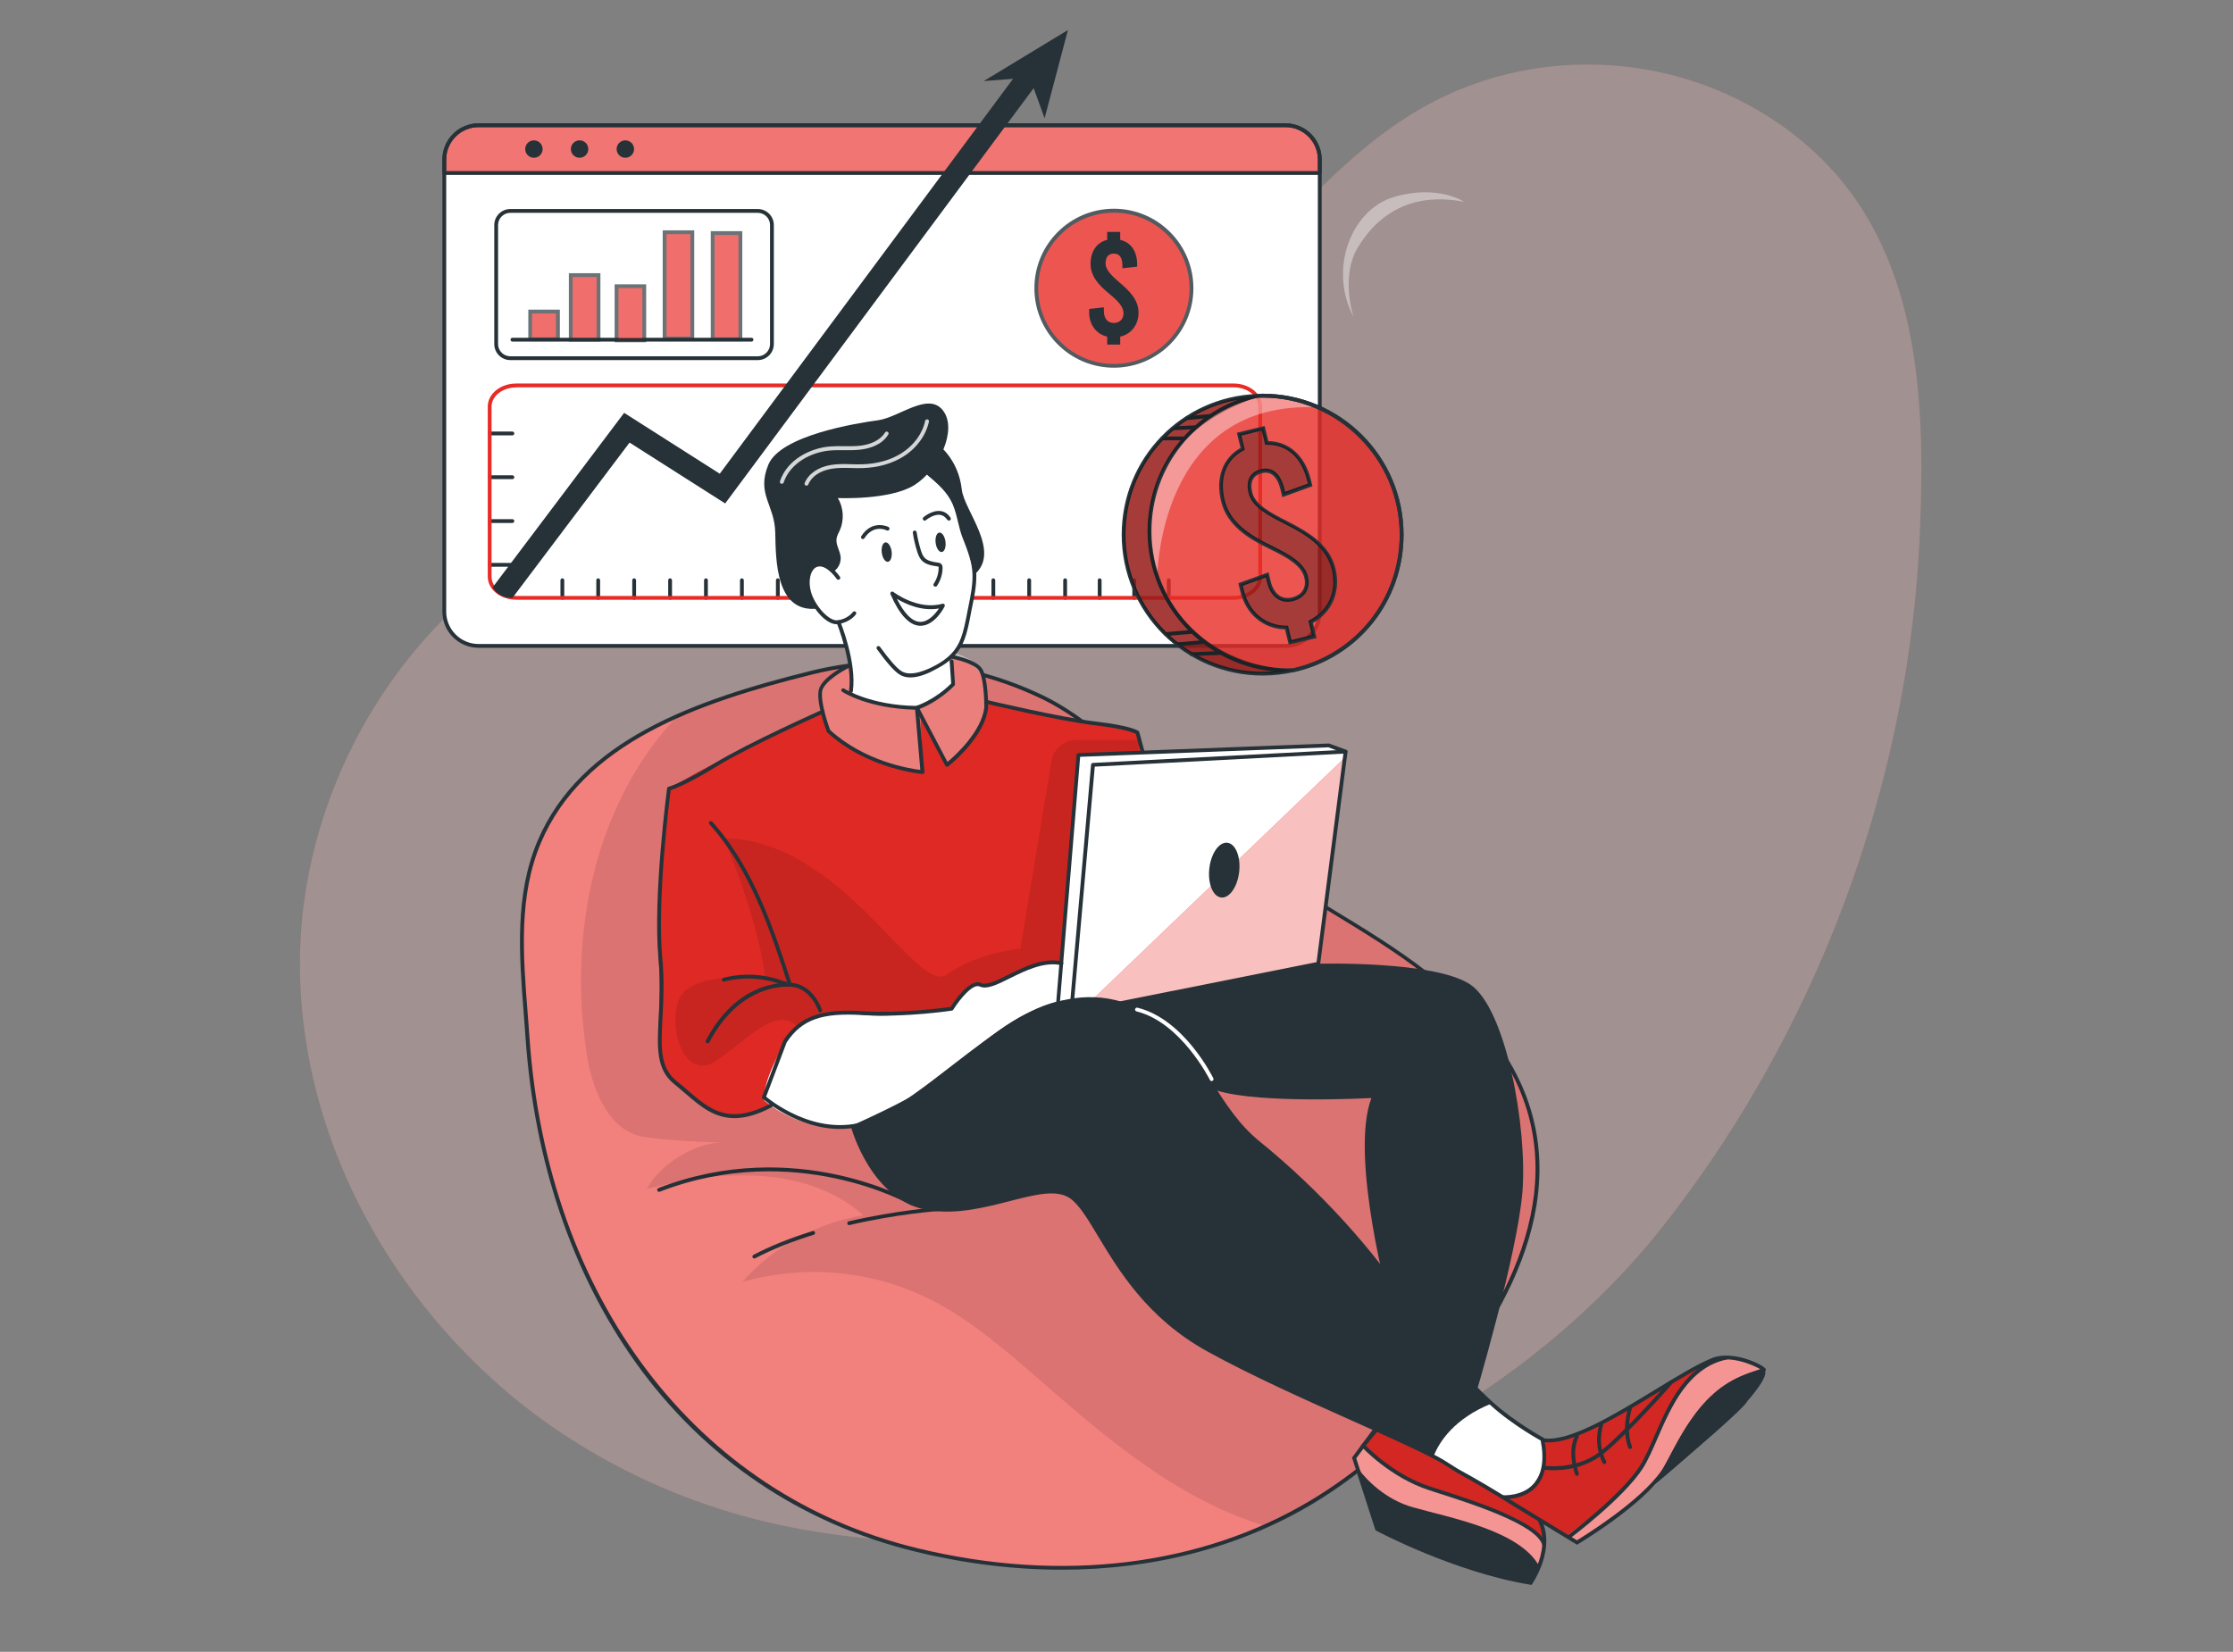
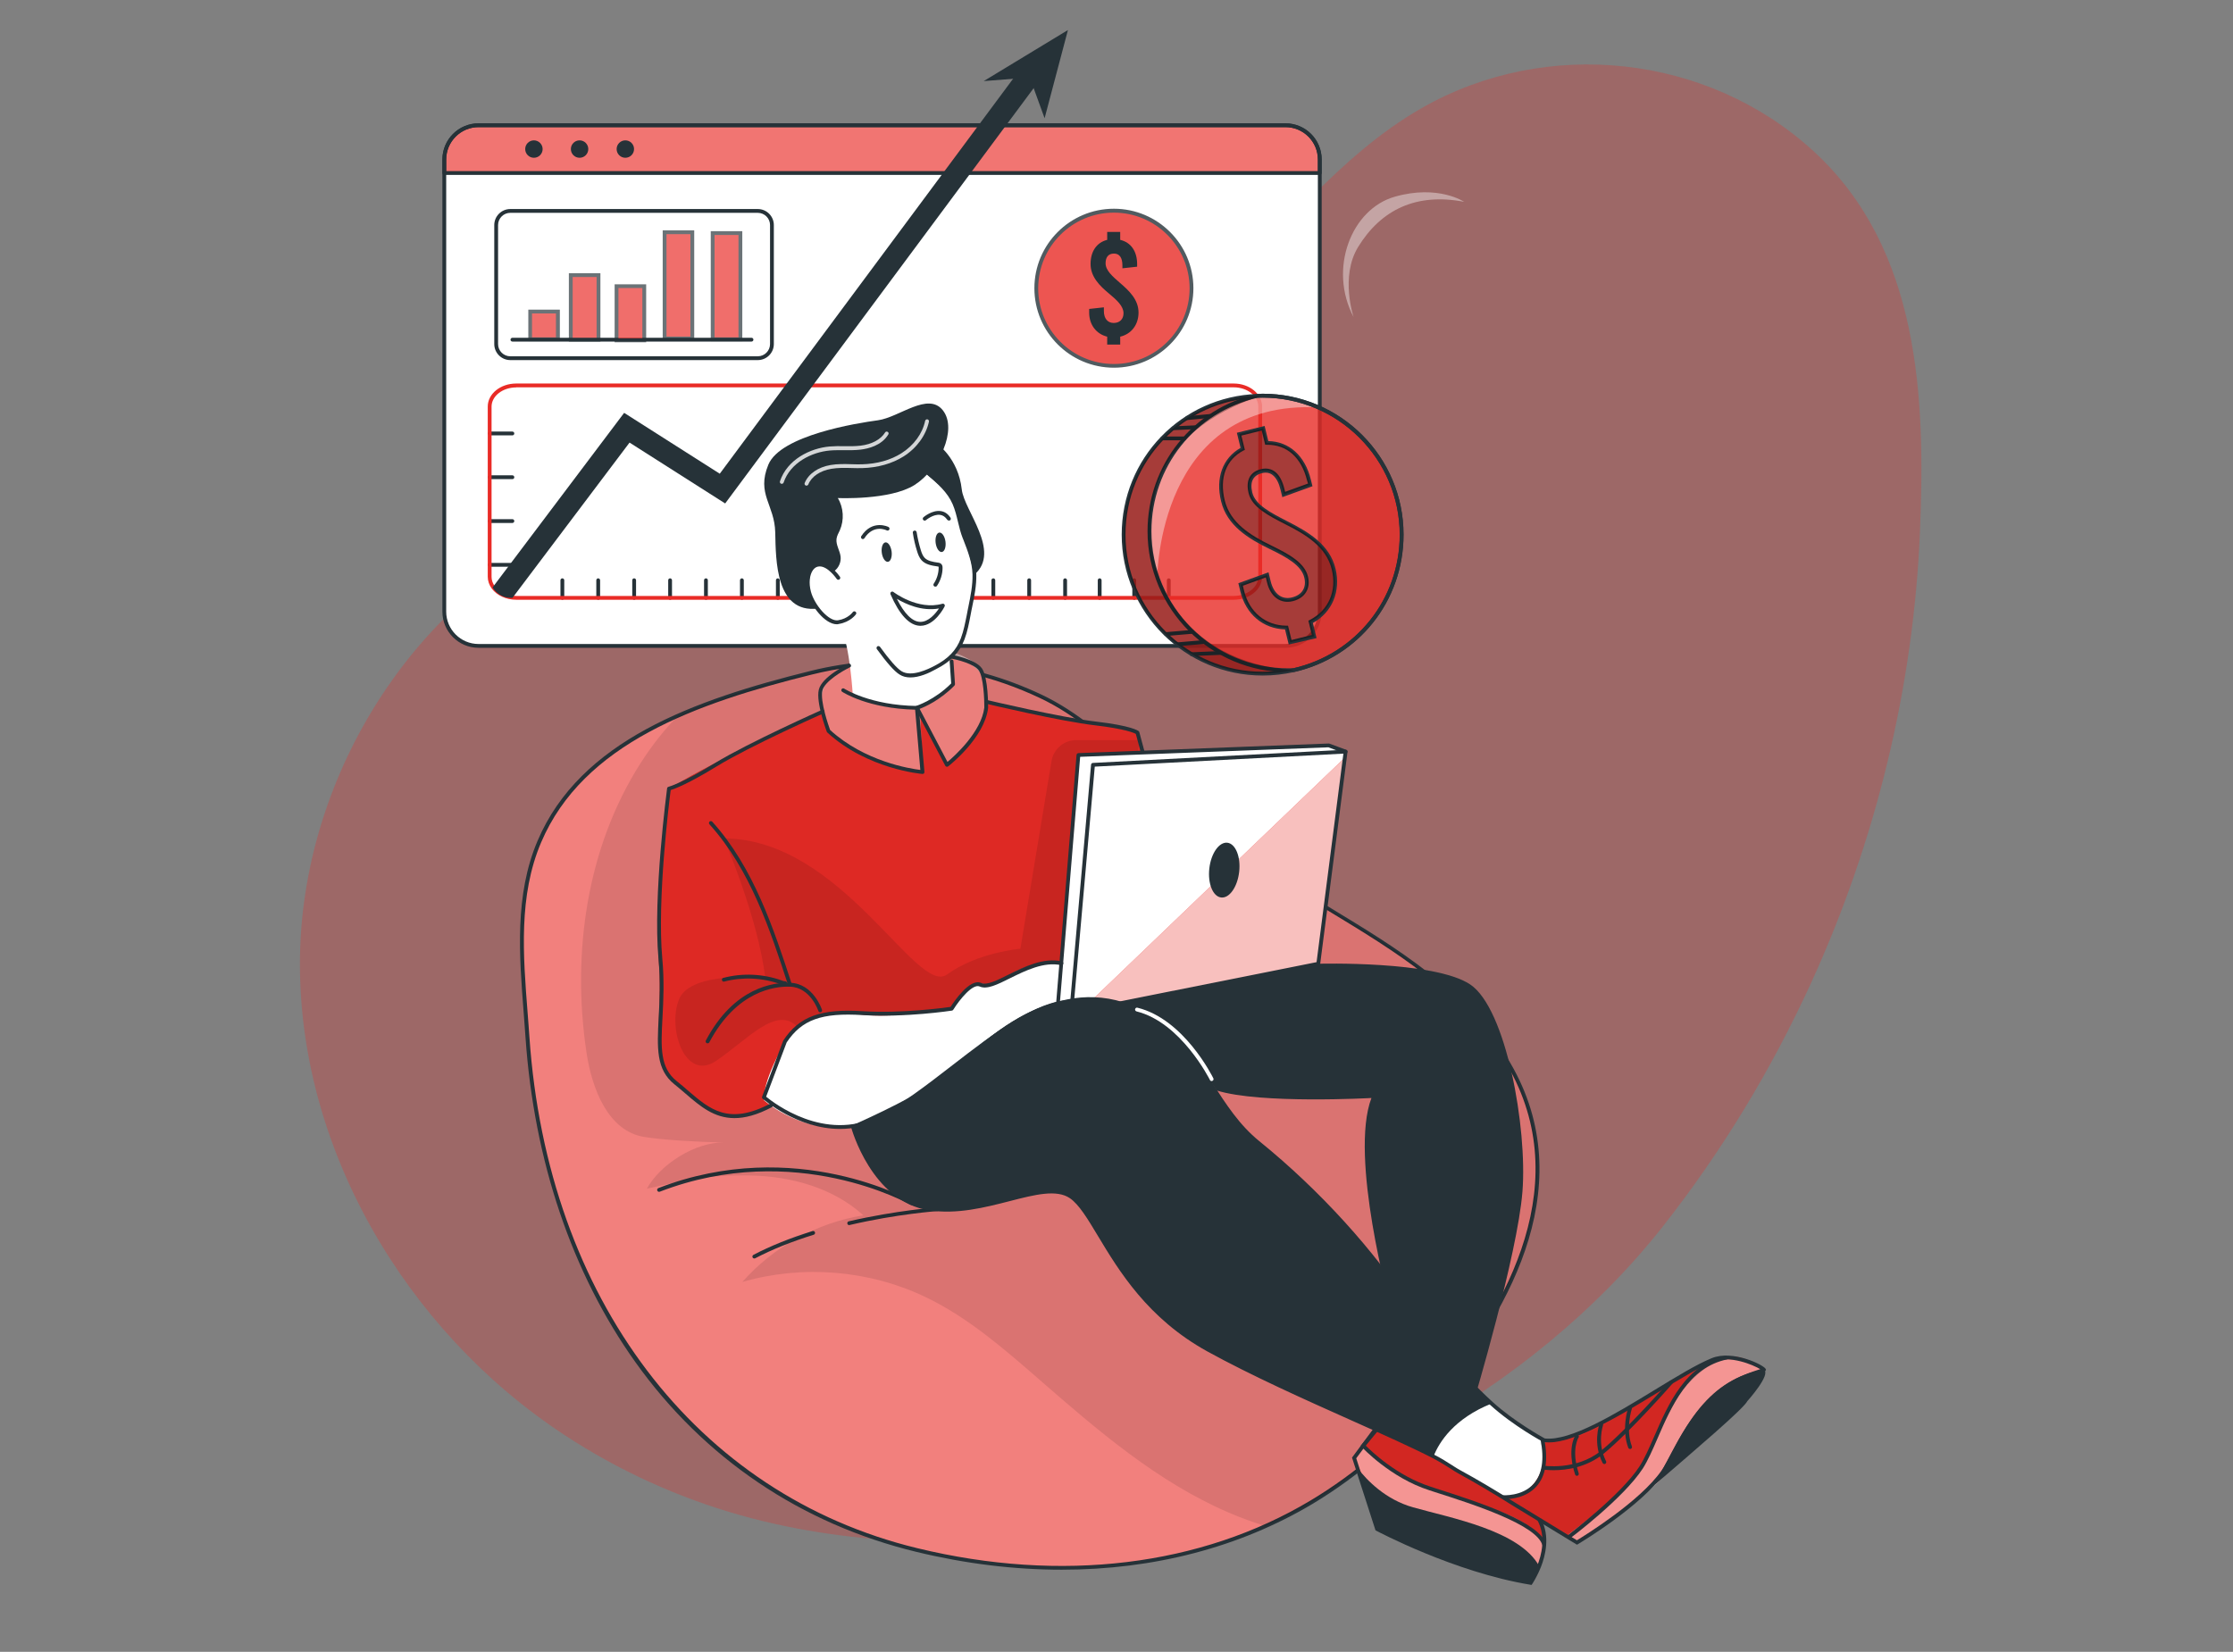
<svg xmlns="http://www.w3.org/2000/svg" version="1.1" x="0px" y="0px" width="223px" height="165px" viewBox="0 0 223 165" style="enable-background:new 0 0 223 165;" xml:space="preserve">
  <rect x="0" y="0" width="223" height="165" fill="#808080" stroke="none" />
  <g id="Background_Simple">
    <g style="opacity:0.28;">
      <g>
        <path style="fill:#E92B26;" d="M141.97,10.8c-8.34,4.77-14.22,12.8-21.35,19.24c-8.81,7.95-19.72,13.55-31.31,16.06     c-9.54,2.07-19.54,2.1-28.75,5.33c-17.95,6.3-30.27,25.01-30.6,44.03c-0.33,19.02,10.51,37.45,26.42,47.89     c5.4,3.55,11.35,6.26,17.57,8.01c11.7,3.29,24.1,3.15,36.19,1.89c20.88-2.17,42.77-14.03,55.93-30.75     c5.87-7.46,10.82-15.63,14.77-24.26c6.48-14.17,10.26-29.59,10.9-45.16c0.55-13.38-0.01-28.21-10.61-37.96     C170.53,5.39,154.41,3.68,141.97,10.8z" />
      </g>
      <g style="opacity:0.7;">
-         <path style="fill:#FFFFFF;" d="M141.97,10.8c-8.34,4.77-14.22,12.8-21.35,19.24c-8.81,7.95-19.72,13.55-31.31,16.06     c-9.54,2.07-19.54,2.1-28.75,5.33c-17.95,6.3-30.27,25.01-30.6,44.03c-0.33,19.02,10.51,37.45,26.42,47.89     c5.4,3.55,11.35,6.26,17.57,8.01c11.7,3.29,24.1,3.15,36.19,1.89c20.88-2.17,42.77-14.03,55.93-30.75     c5.87-7.46,10.82-15.63,14.77-24.26c6.48-14.17,10.26-29.59,10.9-45.16c0.55-13.38-0.01-28.21-10.61-37.96     C170.53,5.39,154.41,3.68,141.97,10.8z" />
-       </g>
+         </g>
    </g>
  </g>
  <g id="Shadow">
</g>
  <g id="Window">
    <g>
      <path style="fill:#FFFFFF;" d="M131.8,15.93V61.1c0,1.89-1.53,3.42-3.42,3.42H47.79c-1.89,0-3.42-1.53-3.42-3.42V15.93    c0-1.89,1.53-3.42,3.42-3.42h80.59C130.27,12.5,131.8,14.04,131.8,15.93z" />
    </g>
    <g style="opacity:0.65;">
      <path style="fill:#E92B26;" d="M131.8,15.93v1.35H44.37v-1.35c0-1.89,1.53-3.42,3.42-3.42h80.59    C130.27,12.5,131.8,14.04,131.8,15.93z" />
    </g>
    <g>
      <path style="fill:#263238;" d="M128.38,64.71H47.79c-1.99,0-3.61-1.62-3.61-3.61V15.93c0-1.99,1.62-3.61,3.61-3.61h80.59    c1.99,0,3.61,1.62,3.61,3.61V61.1C131.99,63.09,130.37,64.71,128.38,64.71z M47.79,12.7c-1.78,0-3.23,1.45-3.23,3.23V61.1    c0,1.78,1.45,3.23,3.23,3.23h80.59c1.78,0,3.23-1.45,3.23-3.23V15.93c0-1.78-1.45-3.23-3.23-3.23H47.79z" />
    </g>
    <g>
      <path style="fill:#263238;" d="M131.8,17.47H44.37c-0.11,0-0.19-0.09-0.19-0.19v-1.35c0-1.99,1.62-3.61,3.61-3.61h80.59    c1.99,0,3.61,1.62,3.61,3.61v1.35C131.99,17.39,131.91,17.47,131.8,17.47z M44.56,17.09h87.05v-1.16c0-1.78-1.45-3.23-3.23-3.23    H47.79c-1.78,0-3.23,1.45-3.23,3.23V17.09z" />
    </g>
    <g>
      <path style="fill:#263238;" d="M54.19,14.89c0,0.48-0.39,0.87-0.87,0.87c-0.48,0-0.87-0.39-0.87-0.87c0-0.48,0.39-0.87,0.87-0.87    C53.79,14.02,54.19,14.41,54.19,14.89z" />
    </g>
    <g>
      <path style="fill:#263238;" d="M58.75,14.89c0,0.48-0.39,0.87-0.87,0.87c-0.48,0-0.87-0.39-0.87-0.87c0-0.48,0.39-0.87,0.87-0.87    C58.36,14.02,58.75,14.41,58.75,14.89z" />
    </g>
    <g>
      <circle style="fill:#263238;" cx="62.45" cy="14.89" r="0.87" />
    </g>
    <g>
      <path style="fill:#263238;" d="M75.68,35.97H50.96c-0.88,0-1.6-0.72-1.6-1.6V22.48c0-0.88,0.72-1.6,1.6-1.6h24.72    c0.88,0,1.6,0.72,1.6,1.6v11.89C77.28,35.25,76.56,35.97,75.68,35.97z M50.96,21.26c-0.67,0-1.22,0.55-1.22,1.22v11.89    c0,0.67,0.55,1.22,1.22,1.22h24.72c0.67,0,1.22-0.55,1.22-1.22V22.48c0-0.67-0.55-1.22-1.22-1.22H50.96z" />
    </g>
    <g>
      <path style="fill:#263238;" d="M75.05,34.12H51.17c-0.11,0-0.19-0.09-0.19-0.19s0.09-0.19,0.19-0.19h23.88    c0.11,0,0.19,0.09,0.19,0.19S75.16,34.12,75.05,34.12z" />
    </g>
    <g style="opacity:0.68;">
      <rect x="52.94" y="31.12" style="fill:#E92B26;" width="2.77" height="2.77" />
      <path style="fill:#263238;" d="M55.91,34.08h-3.15v-3.15h3.15V34.08z M53.13,33.7h2.39v-2.39h-2.39V33.7z" />
    </g>
    <g style="opacity:0.68;">
      <rect x="57" y="27.48" style="fill:#E92B26;" width="2.77" height="6.45" />
      <path style="fill:#263238;" d="M59.96,34.12h-3.15v-6.83h3.15V34.12z M57.19,33.74h2.39v-6.07h-2.39V33.74z" />
    </g>
    <g style="opacity:0.68;">
      <rect x="61.57" y="28.59" style="fill:#E92B26;" width="2.77" height="5.41" />
      <path style="fill:#263238;" d="M64.53,34.19h-3.15V28.4h3.15V34.19z M61.76,33.8h2.39v-5.03h-2.39V33.8z" />
    </g>
    <g style="opacity:0.68;">
      <rect x="66.37" y="23.2" style="fill:#E92B26;" width="2.77" height="10.61" />
      <path style="fill:#263238;" d="M69.33,34h-3.15V23.01h3.15V34z M66.56,33.62h2.39V23.39h-2.39V33.62z" />
    </g>
    <g style="opacity:0.68;">
      <rect x="71.17" y="23.28" style="fill:#E92B26;" width="2.77" height="10.61" />
      <path style="fill:#263238;" d="M74.13,34.08h-3.15V23.09h3.15V34.08z M71.36,33.7h2.39V23.47h-2.39V33.7z" />
    </g>
    <g style="opacity:0.8;">
      <circle style="fill:#E92B26;" cx="111.24" cy="28.79" r="7.75" />
      <path style="fill:#263238;" d="M111.24,36.73c-4.38,0-7.94-3.56-7.94-7.94c0-4.38,3.56-7.94,7.94-7.94c4.38,0,7.94,3.56,7.94,7.94    C119.18,33.17,115.61,36.73,111.24,36.73z M111.24,21.24c-4.17,0-7.56,3.39-7.56,7.56c0,4.17,3.39,7.56,7.56,7.56    c4.17,0,7.56-3.39,7.56-7.56C118.79,24.63,115.4,21.24,111.24,21.24z" />
    </g>
    <g>
      <g>
        <path style="fill:#263238;" d="M111.87,33.63v0.79h-1.3v-0.79c-1.1-0.27-1.8-1.2-1.8-2.41v-0.36l1.47-0.16v0.38     c0,0.74,0.38,1.18,0.98,1.18s0.98-0.38,0.98-0.97c0-0.71-0.66-1.31-1.44-1.96c-0.92-0.76-1.85-1.67-1.85-2.96     c0-1.26,0.61-2.15,1.66-2.41v-0.79h1.3v0.79c1.07,0.25,1.69,1.14,1.69,2.42v0.26l-1.47,0.16v-0.29c0-0.78-0.3-1.18-0.84-1.18     s-0.84,0.33-0.84,0.97c0,0.71,0.68,1.3,1.44,1.96c0.91,0.78,1.85,1.67,1.85,2.96C113.7,32.44,112.98,33.37,111.87,33.63z" />
      </g>
    </g>
    <g>
      <g>
        <g>
          <path style="fill:#263238;" d="M51.17,43.49h-2.26c-0.11,0-0.19-0.09-0.19-0.19c0-0.11,0.09-0.19,0.19-0.19h2.26      c0.11,0,0.19,0.09,0.19,0.19C51.36,43.4,51.28,43.49,51.17,43.49z" />
        </g>
        <g>
          <path style="fill:#263238;" d="M51.17,47.86h-2.26c-0.11,0-0.19-0.09-0.19-0.19c0-0.11,0.09-0.19,0.19-0.19h2.26      c0.11,0,0.19,0.09,0.19,0.19C51.36,47.78,51.28,47.86,51.17,47.86z" />
        </g>
        <g>
          <path style="fill:#263238;" d="M51.17,52.24h-2.26c-0.11,0-0.19-0.09-0.19-0.19c0-0.11,0.09-0.19,0.19-0.19h2.26      c0.11,0,0.19,0.09,0.19,0.19C51.36,52.15,51.28,52.24,51.17,52.24z" />
        </g>
        <g>
          <path style="fill:#263238;" d="M51.17,56.61h-2.26c-0.11,0-0.19-0.09-0.19-0.19c0-0.11,0.09-0.19,0.19-0.19h2.26      c0.11,0,0.19,0.09,0.19,0.19C51.36,56.52,51.28,56.61,51.17,56.61z" />
        </g>
      </g>
      <g>
        <g>
          <path style="fill:#263238;" d="M56.16,59.91c-0.11,0-0.19-0.09-0.19-0.19v-1.76c0-0.11,0.09-0.19,0.19-0.19      c0.11,0,0.19,0.09,0.19,0.19v1.76C56.35,59.83,56.26,59.91,56.16,59.91z" />
        </g>
        <g>
          <path style="fill:#263238;" d="M59.74,59.91c-0.11,0-0.19-0.09-0.19-0.19v-1.76c0-0.11,0.09-0.19,0.19-0.19s0.19,0.09,0.19,0.19      v1.76C59.94,59.83,59.85,59.91,59.74,59.91z" />
        </g>
        <g>
          <path style="fill:#263238;" d="M63.33,59.91c-0.11,0-0.19-0.09-0.19-0.19v-1.76c0-0.11,0.09-0.19,0.19-0.19      c0.11,0,0.19,0.09,0.19,0.19v1.76C63.52,59.83,63.44,59.91,63.33,59.91z" />
        </g>
        <g>
          <path style="fill:#263238;" d="M66.92,59.91c-0.11,0-0.19-0.09-0.19-0.19v-1.76c0-0.11,0.09-0.19,0.19-0.19s0.19,0.09,0.19,0.19      v1.76C67.11,59.83,67.02,59.91,66.92,59.91z" />
        </g>
        <g>
          <path style="fill:#263238;" d="M70.5,59.91c-0.11,0-0.19-0.09-0.19-0.19v-1.76c0-0.11,0.09-0.19,0.19-0.19      c0.11,0,0.19,0.09,0.19,0.19v1.76C70.7,59.83,70.61,59.91,70.5,59.91z" />
        </g>
        <g>
          <path style="fill:#263238;" d="M74.09,59.91c-0.11,0-0.19-0.09-0.19-0.19v-1.76c0-0.11,0.09-0.19,0.19-0.19s0.19,0.09,0.19,0.19      v1.76C74.28,59.83,74.2,59.91,74.09,59.91z" />
        </g>
        <g>
          <path style="fill:#263238;" d="M77.68,59.91c-0.11,0-0.19-0.09-0.19-0.19v-1.76c0-0.11,0.09-0.19,0.19-0.19s0.19,0.09,0.19,0.19      v1.76C77.87,59.83,77.78,59.91,77.68,59.91z" />
        </g>
        <g>
          <path style="fill:#263238;" d="M81.26,59.91c-0.11,0-0.19-0.09-0.19-0.19v-1.76c0-0.11,0.09-0.19,0.19-0.19      c0.11,0,0.19,0.09,0.19,0.19v1.76C81.45,59.83,81.37,59.91,81.26,59.91z" />
        </g>
        <g>
          <path style="fill:#263238;" d="M84.85,59.91c-0.11,0-0.19-0.09-0.19-0.19v-1.76c0-0.11,0.09-0.19,0.19-0.19s0.19,0.09,0.19,0.19      v1.76C85.04,59.83,84.96,59.91,84.85,59.91z" />
        </g>
        <g>
          <path style="fill:#263238;" d="M88.44,59.91c-0.11,0-0.19-0.09-0.19-0.19v-1.76c0-0.11,0.09-0.19,0.19-0.19      c0.11,0,0.19,0.09,0.19,0.19v1.76C88.63,59.83,88.54,59.91,88.44,59.91z" />
        </g>
        <g>
          <path style="fill:#263238;" d="M92.02,59.91c-0.11,0-0.19-0.09-0.19-0.19v-1.76c0-0.11,0.09-0.19,0.19-0.19      c0.11,0,0.19,0.09,0.19,0.19v1.76C92.21,59.83,92.13,59.91,92.02,59.91z" />
        </g>
        <g>
          <path style="fill:#263238;" d="M95.61,59.91c-0.11,0-0.19-0.09-0.19-0.19v-1.76c0-0.11,0.09-0.19,0.19-0.19      c0.11,0,0.19,0.09,0.19,0.19v1.76C95.8,59.83,95.72,59.91,95.61,59.91z" />
        </g>
        <g>
          <path style="fill:#263238;" d="M99.2,59.91c-0.11,0-0.19-0.09-0.19-0.19v-1.76c0-0.11,0.09-0.19,0.19-0.19s0.19,0.09,0.19,0.19      v1.76C99.39,59.83,99.3,59.91,99.2,59.91z" />
        </g>
        <g>
          <path style="fill:#263238;" d="M102.78,59.91c-0.11,0-0.19-0.09-0.19-0.19v-1.76c0-0.11,0.09-0.19,0.19-0.19      c0.11,0,0.19,0.09,0.19,0.19v1.76C102.97,59.83,102.89,59.91,102.78,59.91z" />
        </g>
        <g>
          <path style="fill:#263238;" d="M106.37,59.91c-0.11,0-0.19-0.09-0.19-0.19v-1.76c0-0.11,0.09-0.19,0.19-0.19      s0.19,0.09,0.19,0.19v1.76C106.56,59.83,106.47,59.91,106.37,59.91z" />
        </g>
        <g>
          <path style="fill:#263238;" d="M109.82,59.91c-0.11,0-0.19-0.09-0.19-0.19v-1.76c0-0.11,0.09-0.19,0.19-0.19      s0.19,0.09,0.19,0.19v1.76C110.01,59.83,109.93,59.91,109.82,59.91z" />
        </g>
        <g>
          <path style="fill:#263238;" d="M113.27,59.91c-0.11,0-0.19-0.09-0.19-0.19v-1.76c0-0.11,0.09-0.19,0.19-0.19      c0.11,0,0.19,0.09,0.19,0.19v1.76C113.46,59.83,113.38,59.91,113.27,59.91z" />
        </g>
        <g>
          <path style="fill:#263238;" d="M116.72,59.91c-0.11,0-0.19-0.09-0.19-0.19v-1.76c0-0.11,0.09-0.19,0.19-0.19      c0.11,0,0.19,0.09,0.19,0.19v1.76C116.91,59.83,116.83,59.91,116.72,59.91z" />
        </g>
      </g>
      <g>
        <path style="fill:#E92B26;" d="M123.2,59.91H51.55c-1,0-1.93-0.43-2.44-1.12c-0.26-0.36-0.4-0.76-0.4-1.18v-17     c0-1.27,1.27-2.3,2.84-2.3h71.65c1.57,0,2.84,1.03,2.84,2.3v17C126.04,58.88,124.77,59.91,123.2,59.91z M51.55,38.7     c-1.35,0-2.46,0.86-2.46,1.92v17c0,0.33,0.11,0.66,0.33,0.95c0.44,0.59,1.25,0.96,2.13,0.96h71.65c1.35,0,2.46-0.86,2.46-1.92     v-17c0-1.06-1.1-1.92-2.46-1.92H51.55z" />
      </g>
      <g>
        <g>
          <g>
            <path style="fill:#263238;" d="M104.04,7.71L81.17,38.51l-8.75,11.78l-9.55-6.08L51.18,59.72h-0.17       c-0.77,0-1.45-0.42-1.82-1.04l13.14-17.44l9.55,6.08l6.54-8.81l23.85-32.12L104.04,7.71z" />
          </g>
        </g>
        <g>
          <polygon style="fill:#263238;" points="98.24,8.1 106.65,3 104.32,11.81 102.84,7.74     " />
        </g>
      </g>
    </g>
  </g>
  <g id="Floor">
</g>
  <g id="Coins">
    <g style="opacity:0.8;">
      <path style="fill:#E92B26;" d="M139.97,53.41c0,6.59-4.59,12.1-10.75,13.52c-0.02,0.01-0.03,0.01-0.04,0.01    c-0.36,0.08-0.73,0.15-1.1,0.21c-0.65,0.09-1.31,0.14-1.98,0.14c-7.67,0-13.88-6.22-13.88-13.88c0-7.5,5.94-13.61,13.37-13.87    c0.13-0.01,0.26-0.01,0.39-0.01c0.04-0.01,0.08-0.01,0.12-0.01c0.05,0,0.1,0,0.14,0.01c1.93,0.02,3.77,0.43,5.44,1.17    C136.56,42.85,139.97,47.73,139.97,53.41z" />
    </g>
    <g style="opacity:0.4;">
      <path style="fill:#FFFFFF;" d="M131.67,40.7c-16.03-0.83-16.1,16.96-16.1,16.96s-2.45-5.81,1.55-12.24    c2.23-3.6,6.12-5.18,9.12-5.89C128.17,39.55,130.01,39.96,131.67,40.7z" />
    </g>
    <g>
      <path style="fill:#263238;" d="M126.1,67.48c-7.76,0-14.08-6.31-14.08-14.07c0-7.62,5.96-13.79,13.56-14.06    c0.17-0.01,0.34-0.02,0.52-0.02c7.76,0,14.07,6.31,14.07,14.08c0,6.62-4.5,12.26-10.94,13.72    C128.2,67.36,127.15,67.48,126.1,67.48z M126.1,39.72c-0.17,0-0.34,0-0.5,0.01C118.2,40,112.4,46,112.4,53.41    c0,7.55,6.14,13.69,13.69,13.69c1.02,0,2.05-0.12,3.04-0.34c6.27-1.42,10.65-6.91,10.65-13.34    C139.78,45.86,133.64,39.72,126.1,39.72z" />
    </g>
    <g>
      <path style="fill:#263238;" d="M128.67,67.15c-7.76,0-14.07-6.31-14.07-14.08c0-6.62,4.5-12.26,10.94-13.72    c0.2-0.01,0.38-0.02,0.55-0.02c7.76,0,14.07,6.31,14.07,14.08c0,6.62-4.5,12.26-10.94,13.72    C129.02,67.14,128.85,67.15,128.67,67.15z M126.1,39.72c-0.17,0-0.34,0-0.5,0.01c-6.24,1.42-10.61,6.9-10.61,13.34    c0,7.55,6.14,13.69,13.69,13.69c0.17,0,0.34,0,0.5-0.01c6.24-1.42,10.61-6.9,10.61-13.34C139.78,45.86,133.64,39.72,126.1,39.72z" />
    </g>
    <g>
      <g>
        <path style="fill:#263238;" d="M128.7,64.38l-0.37-1.51c-2.2-0.07-3.9-1.51-4.46-3.78l-0.2-0.83l3.01-1.09l0.22,0.9     c0.15,0.62,0.43,1.1,0.81,1.38c0.36,0.27,0.82,0.35,1.31,0.23c1.02-0.25,1.48-1,1.23-2c-0.3-1.22-1.74-2.01-3.45-2.84     c-2.17-1.05-4.27-2.36-4.85-4.75c-0.58-2.35,0.15-4.33,1.94-5.35l-0.37-1.51l2.77-0.68l0.37,1.51c2.08,0.04,3.67,1.47,4.25,3.86     l0.16,0.65l-3.01,1.09l-0.18-0.74c-0.16-0.67-0.41-1.15-0.74-1.43c-0.3-0.26-0.68-0.34-1.11-0.23c-0.44,0.11-0.74,0.32-0.91,0.64     c-0.17,0.33-0.19,0.76-0.06,1.3c0.3,1.23,1.83,2.01,3.46,2.85c2.13,1.08,4.26,2.33,4.85,4.75c0.55,2.26-0.33,4.37-2.26,5.43     l0.37,1.51L128.7,64.38z M124.12,58.51l0.12,0.5c0.53,2.14,2.15,3.48,4.24,3.49l0.15,0l0.35,1.43l2.03-0.5L130.66,62l0.14-0.07     c1.88-0.96,2.73-2.9,2.19-5.07c-0.56-2.26-2.6-3.47-4.65-4.5c-1.7-0.87-3.31-1.7-3.65-3.1c-0.15-0.63-0.12-1.15,0.09-1.57     c0.22-0.42,0.61-0.7,1.16-0.83c0.55-0.13,1.05-0.03,1.45,0.31c0.39,0.33,0.68,0.88,0.87,1.63l0.08,0.33l2.29-0.83L130.53,48     c-0.56-2.3-2.02-3.6-4.03-3.57l-0.15,0L126,43.01l-2.03,0.5l0.35,1.43L124.19,45c-1.75,0.91-2.43,2.73-1.88,4.99     c0.55,2.24,2.56,3.49,4.65,4.5c1.8,0.88,3.32,1.72,3.66,3.1c0.29,1.2-0.3,2.16-1.51,2.46c-0.61,0.15-1.17,0.05-1.63-0.29     c-0.45-0.33-0.78-0.88-0.95-1.59l-0.12-0.49L124.12,58.51z" />
      </g>
      <g style="opacity:0.3;">
        <path d="M130.88,62.1l0.36,1.47l-2.4,0.59l-0.36-1.47c-2.15-0.01-3.87-1.4-4.42-3.63l-0.16-0.67l2.65-0.96l0.17,0.69     c0.33,1.36,1.23,2.02,2.35,1.74c1.12-0.27,1.64-1.14,1.37-2.23c-0.32-1.31-1.82-2.12-3.55-2.97c-2.05-0.99-4.17-2.26-4.75-4.63     c-0.57-2.32,0.15-4.25,1.97-5.2l-0.36-1.47l2.4-0.59l0.36,1.47c2.08-0.03,3.63,1.34,4.22,3.71l0.12,0.48l-2.65,0.96l-0.13-0.53     c-0.35-1.44-1.1-2.05-2.08-1.81c-0.99,0.24-1.4,0.99-1.11,2.17c0.32,1.31,1.84,2.09,3.55,2.97c2.03,1.03,4.17,2.26,4.75,4.63     C133.73,59.08,132.81,61.12,130.88,62.1z" />
      </g>
    </g>
    <g>
      <path style="fill:#263238;" d="M119,65.54c-0.1,0-0.19-0.08-0.19-0.18c0-0.11,0.08-0.19,0.18-0.2l2.93-0.13    c0.12-0.01,0.19,0.08,0.2,0.18c0,0.11-0.08,0.19-0.18,0.2L119,65.54C119.01,65.54,119,65.54,119,65.54z" />
    </g>
    <g>
      <path style="fill:#263238;" d="M117.59,64.56c-0.1,0-0.18-0.08-0.19-0.18c-0.01-0.11,0.07-0.2,0.17-0.21l2.56-0.22    c0.09-0.01,0.2,0.07,0.21,0.17c0.01,0.11-0.07,0.2-0.17,0.21l-2.56,0.22C117.6,64.56,117.6,64.56,117.59,64.56z" />
    </g>
    <g>
      <path style="fill:#263238;" d="M116.44,63.53c-0.1,0-0.18-0.08-0.19-0.17c-0.01-0.11,0.07-0.2,0.17-0.21l2.56-0.22    c0.1-0.01,0.2,0.07,0.21,0.17c0.01,0.11-0.07,0.2-0.17,0.21l-2.56,0.22C116.45,63.53,116.45,63.53,116.44,63.53z" />
    </g>
    <g>
      <path style="fill:#263238;" d="M118.28,43.98h-2.19c-0.11,0-0.19-0.09-0.19-0.19c0-0.11,0.09-0.19,0.19-0.19h2.19    c0.11,0,0.19,0.09,0.19,0.19C118.48,43.89,118.39,43.98,118.28,43.98z" />
    </g>
    <g>
      <path style="fill:#263238;" d="M117.18,42.97c-0.1,0-0.19-0.08-0.19-0.18c0-0.11,0.08-0.19,0.18-0.2l2.18-0.1    c0.12-0.01,0.19,0.08,0.2,0.18c0,0.11-0.08,0.19-0.18,0.2L117.18,42.97C117.18,42.97,117.18,42.97,117.18,42.97z" />
    </g>
    <g>
      <path style="fill:#263238;" d="M118.54,41.96c-0.1,0-0.18-0.07-0.19-0.17c-0.01-0.11,0.07-0.2,0.17-0.21l2.3-0.22    c0.1-0.01,0.2,0.07,0.21,0.17c0.01,0.11-0.07,0.2-0.17,0.21l-2.3,0.22C118.55,41.96,118.55,41.96,118.54,41.96z" />
    </g>
    <g style="opacity:0.3;">
      <path d="M129.22,66.93c-0.02,0.01-0.03,0.01-0.04,0.01c-0.99,0.23-2.02,0.35-3.09,0.35c-7.67,0-13.88-6.22-13.88-13.88    c0-7.5,5.94-13.61,13.37-13.87c0.13-0.01,0.26-0.01,0.39-0.01c-3.38,1.07-9.06,3.79-10.58,9.48    C113.24,57.08,118.09,66.25,129.22,66.93z" />
    </g>
    <g style="opacity:0.4;">
      <path style="fill:#FFFFFF;" d="M135.18,31.68c0,0-1.37-4.04,0.45-7.01c2.29-3.73,5.81-5.43,10.59-4.51c0,0-2.59-1.75-6.93-0.51    C134.95,20.88,132.63,26.85,135.18,31.68z" />
    </g>
  </g>
  <g id="Character">
    <g>
      <g>
        <g>
          <g>
            <path style="fill:#E92B26;" d="M143.52,139.21c-3.58,4.25-7.78,7.97-12.55,10.84c-1.49,0.89-3.02,1.69-4.59,2.39       c-10.86,4.88-23.24,5.2-34.81,2.39c-24.34-5.9-37.25-27.38-38.89-51.23c-0.44-6.45-1.43-13.41,1.18-19.54       c2.59-6.08,7.89-9.93,13.86-12.59c4.33-1.93,9.02-3.23,13.27-4.28c7.75-1.92,15.78-1.04,22.97,2.37       c5,2.37,8.57,6.48,12.78,9.97c0.45,0.37,0.89,0.74,1.35,1.1c4.25,3.42,8.73,6.57,13.39,9.41c7.08,4.32,14.32,8.39,18.84,15.64       C157.52,117.23,151.44,129.8,143.52,139.21z" />
          </g>
          <g style="opacity:0.4;">
            <path style="fill:#FFFFFF;" d="M143.52,139.21c-3.58,4.25-7.78,7.97-12.55,10.84c-1.49,0.89-3.02,1.69-4.59,2.39       c-10.86,4.88-23.24,5.2-34.81,2.39c-24.34-5.9-37.25-27.38-38.89-51.23c-0.44-6.45-1.43-13.41,1.18-19.54       c2.59-6.08,7.89-9.93,13.86-12.59c4.33-1.93,9.02-3.23,13.27-4.28c7.75-1.92,15.78-1.04,22.97,2.37       c5,2.37,8.57,6.48,12.78,9.97c0.45,0.37,0.89,0.74,1.35,1.1c4.25,3.42,8.73,6.57,13.39,9.41c7.08,4.32,14.32,8.39,18.84,15.64       C157.52,117.23,151.44,129.8,143.52,139.21z" />
          </g>
          <g>
            <path style="fill:#263238;" d="M106.03,156.8c-4.72,0-9.59-0.59-14.51-1.78c-11.51-2.79-21.22-9.35-28.07-18.96       c-6.33-8.88-10.12-20.1-10.97-32.44c-0.06-0.8-0.12-1.61-0.18-2.43c-0.45-5.79-0.92-11.78,1.38-17.19       c4.27-10.04,15.63-14.09,27.26-16.98c7.76-1.93,15.75-1.1,23.1,2.38c3.6,1.71,6.52,4.36,9.34,6.93       c1.12,1.02,2.29,2.08,3.48,3.07c0.45,0.37,0.89,0.73,1.34,1.1l0,0c4.24,3.41,8.73,6.57,13.37,9.4       c0.47,0.29,0.94,0.57,1.41,0.86c6.51,3.95,13.25,8.04,17.5,14.84c7.6,12.18,0.49,25.08-6.81,33.75       c-3.75,4.45-7.99,8.11-12.6,10.88C123.79,154.57,115.2,156.8,106.03,156.8z M89.2,66.38c-2.72,0-5.45,0.33-8.16,1.01       c-11.54,2.86-22.8,6.88-27,16.76c-2.27,5.32-1.8,11.27-1.35,17.01c0.06,0.82,0.13,1.63,0.18,2.43       c1.8,26.14,16.64,45.7,38.74,51.06c14.38,3.49,28.32,1.79,39.26-4.76c4.58-2.74,8.78-6.38,12.5-10.8       c7.22-8.58,14.26-21.32,6.78-33.31c-4.2-6.73-10.89-10.79-17.37-14.72c-0.47-0.28-0.94-0.57-1.41-0.86       c-4.65-2.83-9.16-6-13.41-9.42v0c-0.45-0.36-0.9-0.73-1.35-1.1c-1.2-1-2.37-2.06-3.49-3.08c-2.93-2.66-5.69-5.18-9.24-6.86       C99.18,67.51,94.21,66.38,89.2,66.38z" />
          </g>
          <g>
            <path style="fill:#263238;" d="M75.33,125.71c-0.07,0-0.14-0.04-0.17-0.1c-0.05-0.09-0.01-0.21,0.08-0.26       c1.7-0.89,3.69-1.69,5.91-2.38c0.1-0.03,0.21,0.03,0.24,0.13c0.03,0.1-0.03,0.21-0.13,0.24c-2.2,0.68-4.16,1.47-5.84,2.35       C75.39,125.71,75.36,125.71,75.33,125.71z" />
          </g>
          <g>
            <path style="fill:#263238;" d="M84.81,122.38c-0.09,0-0.17-0.06-0.19-0.15c-0.02-0.1,0.04-0.21,0.14-0.23       c4.79-1.11,8.8-1.39,8.84-1.4c0.11,0,0.2,0.07,0.2,0.18c0.01,0.11-0.07,0.2-0.18,0.2c-0.04,0-4.02,0.28-8.78,1.39       C84.84,122.38,84.83,122.38,84.81,122.38z" />
          </g>
          <g>
            <path style="fill:#263238;" d="M91.03,120.38c-0.03,0-0.07-0.01-0.1-0.03c-0.11-0.07-11.51-6.53-25.04-1.31       c-0.1,0.04-0.21-0.01-0.25-0.11c-0.04-0.1,0.01-0.21,0.11-0.25c13.71-5.3,25.26,1.27,25.37,1.33c0.09,0.05,0.12,0.17,0.07,0.26       C91.16,120.34,91.09,120.38,91.03,120.38z" />
          </g>
        </g>
        <g style="opacity:0.1;">
          <path d="M143.52,139.21c-3.58,4.25-7.78,7.97-12.55,10.84c-1.49,0.89-3.02,1.69-4.59,2.39c-1.24-0.38-2.46-0.82-3.66-1.34      c-7.13-3.06-13.12-8.23-18.97-13.33c-3.53-3.07-7.11-6.19-11.33-8.21c-5.64-2.7-12.28-3.24-18.29-1.5      c3.1-3.52,7.46-5.92,12.09-6.66c-3.02-2.75-7.22-3.9-11.3-3.98c-4.08-0.08-6.33,0.43-10.32,1.32c1.33-2.45,4.87-4.67,7.67-4.61      c-2.79-0.07-5.98-0.25-7.94-0.56c-3.61-0.58-5.22-4.82-5.76-8.43c-1.49-9.93,0.02-20.52,5.44-28.97      c1.14-1.77,2.37-3.32,3.71-4.69c4.33-1.93,9.02-3.23,13.27-4.28c7.75-1.92,15.78-1.04,22.97,2.37c5,2.37,8.57,6.48,12.78,9.97      c0.45,0.37,0.89,0.74,1.35,1.1c4.25,3.42,8.73,6.57,13.39,9.41c7.08,4.32,14.32,8.39,18.84,15.64      C157.52,117.23,151.44,129.8,143.52,139.21z" />
        </g>
      </g>
      <g>
        <path style="fill:#FFFFFF;" d="M147.49,138.93c0,0,3.21,2.7,6.71,4.95c4.55,0.31,2.51,5.8,2.51,5.8l-3.89,2.5     c0,0-6.65-5.28-10.27-7C138.92,143.46,147.49,138.93,147.49,138.93z" />
      </g>
      <g>
        <g style="opacity:0.3;">
          <path d="M115.21,81.08c0,0-0.62-6.17-1.62-7.9L98.5,70.1v-1.17c0,0,0.35-2.04-3.02-3.31c-3.36-1.27-10.37,0.38-12.18,1.75      c-1.81,1.37-1.15,3.72-1.15,3.72s-6.08,3.08-8.82,4.25c-2.73,1.17-6.53,3.44-6.53,3.44s-1.24,14.17-0.99,17.46      c0.24,3.29-0.2,6.39,0.08,8.21c0.28,1.82,0.5,2.86,2.42,4.41c1.91,1.55,3.65,3.84,8.66,1.57l-0.7-0.55l33-11.1L115.21,81.08z" />
        </g>
        <g>
          <path style="fill:#E92B26;" d="M115.21,81.08c0,0-0.62-6.17-1.62-7.9L98.5,70.1v-1.17c0,0,0.35-2.04-3.02-3.31      c-3.36-1.27-10.37,0.38-12.18,1.75c-1.81,1.37-1.15,3.72-1.15,3.72s-6.08,3.08-8.82,4.25c-2.73,1.17-6.53,3.44-6.53,3.44      s-1.24,14.17-0.99,17.46c0.24,3.29-0.2,6.39,0.08,8.21c0.28,1.82,0.5,2.86,2.42,4.41c1.91,1.55,3.65,3.84,8.66,1.57l-0.7-0.55      l33-11.1L115.21,81.08z" />
        </g>
        <g style="opacity:0.05;">
          <path d="M115.21,81.08c0,0-0.62-6.17-1.62-7.9L98.5,70.1v-1.17c0,0,0.35-2.04-3.02-3.31c-3.36-1.27-10.37,0.38-12.18,1.75      c-1.81,1.37-1.15,3.72-1.15,3.72s-6.08,3.08-8.82,4.25c-2.73,1.17-6.53,3.44-6.53,3.44s-1.24,14.17-0.99,17.46      c0.24,3.29-0.2,6.39,0.08,8.21c0.28,1.82,0.5,2.86,2.42,4.41c1.91,1.55,3.65,3.84,8.66,1.57l-0.7-0.55l33-11.1L115.21,81.08z" />
        </g>
        <g style="opacity:0.1;">
          <path d="M113.79,73.93h-6.31c-1.23,0-2.27,0.89-2.47,2.1l-3.11,18.74c0,0-4.28,0.36-7.32,2.57c-3.03,2.22-10.5-13.58-22.3-13.59      c0,0,3.39,7.76,4.15,13.95c0,0-7.37-0.8-8.6,2.08c-1.22,2.89,0.56,8.29,3.67,6.2c3.12-2.09,6.04-5.6,8.14-3.4      c2.1,2.2,11.39,3.4,11.39,3.4l14.32-7.2l5.56-2.61L113.79,73.93z" />
        </g>
        <g style="opacity:0.4;">
          <path style="fill:#FFFFFF;" d="M93.74,64.65c0,0,3.59,1,4.17,2.2c0.58,1.2,0.52,4.25,0.52,4.25s-0.98,2.71-3.86,5.31L91.9,71.1      l0.24,6.02c0,0-5.08-0.84-7.23-2.47c-2.15-1.62-2.15-1.62-2.15-1.62s-0.93-3.05-0.8-4.09c0.13-1.04,4.02-3.14,4.02-3.14      L93.74,64.65z" />
        </g>
        <g>
          <path style="fill:#E92B26;" d="M153.46,157.43c-0.1-0.22,1.47-2.99,0.24-5.82c-1.23-2.83-3.19-1.74-3.19-1.74      s-5.58-3.55-7.93-4.68c-2.35-1.12-4.87-2.9-4.87-2.9l-2.48,3.34l2.29,7.1L153.46,157.43z" />
        </g>
        <g>
          <path style="fill:#E92B26;" d="M150.31,149.7l7.17,4.38c0,0,5.04-3.24,7.45-5.47c2.41-2.23,7.79-6.98,7.79-6.98l3.43-4.63      c0,0-2.39-2.95-6.36-0.58c-5.14,3.07-11.4,7.5-15.58,7.46C154.21,143.87,155.03,149.01,150.31,149.7" />
        </g>
        <g>
          <path style="fill:#FFFFFF;" d="M92.53,46.12c0,0,3.25,4.92,3.85,6.52c0.59,1.59,1.07,3.95,0.95,5.09      c-0.12,1.13-1.31,7.22-1.92,7.39l-0.58,0.65l0.37,2.58c0,0-2.55,4.4-10.03,1.18c0,0-0.29-5.14-1.2-6.75      c-0.91-1.61-2.27,0.31-3.63-4.35s2.98-9.54,2.98-9.54L92.53,46.12z" />
        </g>
        <g style="opacity:0.5;">
          <path style="fill:#FFFFFF;" d="M173.05,135.56c0,0-3.68,0.64-4.88,2.82c-1.2,2.18-3.49,6.24-4.28,8.2      c-0.78,1.96-7.27,6.7-7.27,6.7l0.86,0.8c0,0,5.28-3.26,8.46-6.36c3.18-3.1,10.21-10.9,10.21-10.9S175.65,136.32,173.05,135.56z" />
        </g>
        <g style="opacity:0.5;">
          <path style="fill:#FFFFFF;" d="M136.14,144.41l-0.91,1.23l2.8,5.82l15.43,5.55l0.72-2.26c0,0,0.24-2.3-5.18-4.03      c-5.42-1.73-8.72-2.89-10.26-4.09C137.2,145.42,136.14,144.41,136.14,144.41z" />
        </g>
        <g>
          <path style="fill:#FFFFFF;" d="M85.2,101.2c0,0-4.73-0.71-6.93,3.16c-2.21,3.87-1.98,5.54-1.98,5.54s3.12,2.84,7.41,2.69      c4.29-0.15,10.55-5.09,12.59-6.69c2.04-1.6,7.18-6.18,10.68-5.24l0.39-3.31c0,0-0.34-1.49-3.34-1.09c-3,0.4-4.17,2.11-5.14,2.11      s-1.88-0.93-3.84,2.39C95.04,100.75,88.22,101.96,85.2,101.2z" />
        </g>
        <g>
          <path style="fill:#263238;" d="M93.41,58.6c-0.04,0-0.07-0.01-0.11-0.03c-0.09-0.06-0.11-0.18-0.05-0.27      c0.31-0.46,0.48-1.02,0.49-1.58c0-0.08-0.01-0.1-0.01-0.11c-0.01-0.01-0.03-0.02-0.12-0.03c-0.55-0.08-1.18-0.18-1.58-0.62      c-0.23-0.26-0.35-0.59-0.44-0.88c-0.19-0.6-0.34-1.23-0.43-1.86c-0.02-0.1,0.05-0.2,0.16-0.22c0.1-0.02,0.2,0.05,0.22,0.16      c0.1,0.61,0.24,1.22,0.42,1.8c0.08,0.26,0.18,0.54,0.36,0.74c0.31,0.34,0.84,0.43,1.35,0.5c0.09,0.01,0.26,0.04,0.36,0.17      c0.1,0.12,0.1,0.28,0.1,0.35c0,0.63-0.2,1.27-0.55,1.79C93.54,58.58,93.48,58.6,93.41,58.6z" />
        </g>
        <g style="opacity:0.1;">
          <path d="M139.31,140.46l-3.17,3.95c0,0,3.48,3.21,7.08,4.4c3.6,1.19,9.9,3.45,10.96,5.17l-0.41-2.08c0,0-9.86-6.05-12.12-7.49      C139.39,142.98,139.31,140.46,139.31,140.46z" />
        </g>
        <g style="opacity:0.1;">
          <path d="M150.31,149.7l6.31,3.59c0,0,3.11-2.12,4.64-3.71c1.54-1.58,3.41-3.31,4.57-6.83c1.6-4.87,6.19-7.18,6.19-7.18      s-6.38,3-9.7,5.36c-3.32,2.36-6.56,3.34-8.44,3.18C153.88,144.1,155.39,148.88,150.31,149.7z" />
        </g>
        <g>
          <path style="fill:#FFFFFF;" d="M89.11,59.28c0,0,2.48,1.95,5.06,1.22C94.17,60.5,91.74,65.31,89.11,59.28z" />
          <path style="fill:#263238;" d="M91.93,62.51c-0.02,0-0.03,0-0.05,0c-1.06-0.03-2.05-1.09-2.95-3.15      c-0.03-0.08-0.01-0.17,0.06-0.23c0.07-0.05,0.17-0.05,0.23,0c0.02,0.02,2.44,1.87,4.89,1.18c0.07-0.02,0.15,0,0.2,0.06      c0.05,0.06,0.06,0.14,0.02,0.21C94.3,60.66,93.35,62.51,91.93,62.51z M89.57,59.82c0.74,1.49,1.54,2.28,2.32,2.3      c0.84,0.02,1.54-0.83,1.88-1.34C92.03,61.09,90.41,60.32,89.57,59.82z" />
        </g>
        <g>
          <path style="fill:#263238;" d="M89.04,55.08c0.07,0.54-0.09,1-0.36,1.04c-0.27,0.04-0.55-0.37-0.62-0.9      c-0.07-0.54,0.09-1,0.36-1.04C88.69,54.14,88.96,54.54,89.04,55.08z" />
        </g>
        <g>
          <path style="fill:#263238;" d="M94.42,54.1c0.07,0.54-0.09,1-0.36,1.04c-0.27,0.04-0.55-0.37-0.62-0.9      c-0.07-0.54,0.09-1,0.36-1.04C94.07,53.16,94.35,53.57,94.42,54.1z" />
        </g>
        <g>
          <path style="fill:#263238;" d="M86.17,53.85c-0.04,0-0.07-0.01-0.1-0.03c-0.09-0.06-0.11-0.18-0.06-0.26      c1.11-1.72,2.71-0.93,2.72-0.92c0.09,0.05,0.13,0.16,0.08,0.26c-0.05,0.09-0.16,0.13-0.26,0.08c-0.05-0.03-1.31-0.64-2.23,0.79      C86.29,53.82,86.23,53.85,86.17,53.85z" />
        </g>
        <g>
          <path style="fill:#263238;" d="M94.76,52c-0.06,0-0.12-0.03-0.16-0.08c-0.2-0.29-0.43-0.45-0.72-0.49      c-0.68-0.09-1.4,0.52-1.41,0.53c-0.08,0.07-0.2,0.06-0.27-0.02c-0.07-0.08-0.06-0.2,0.02-0.27c0.03-0.03,0.86-0.73,1.71-0.62      c0.4,0.05,0.73,0.27,0.99,0.66c0.06,0.09,0.04,0.21-0.05,0.27C94.83,51.99,94.79,52,94.76,52z" />
        </g>
        <g>
          <path style="fill:#263238;" d="M83.58,62.36c-1.22,0-2.61-1.85-2.96-3.17c-0.25-0.94-0.14-1.91,0.27-2.47      c0.23-0.32,0.55-0.5,0.92-0.52c1.06-0.04,2.03,1.35,2.07,1.41c0.06,0.09,0.04,0.21-0.05,0.27c-0.09,0.06-0.21,0.04-0.27-0.05      c-0.01-0.01-0.88-1.29-1.74-1.25c-0.25,0.01-0.46,0.13-0.63,0.36c-0.35,0.48-0.43,1.32-0.21,2.15c0.35,1.33,1.79,3.02,2.71,2.87      c1.01-0.16,1.46-0.8,1.47-0.81c0.06-0.09,0.18-0.11,0.27-0.05c0.09,0.06,0.11,0.18,0.05,0.26c-0.02,0.03-0.55,0.78-1.72,0.97      C83.7,62.35,83.64,62.36,83.58,62.36z" />
        </g>
        <g>
          <path style="fill:#263238;" d="M90.92,67.67c-0.39,0-0.77-0.08-1.1-0.3c-0.51-0.32-1.26-1.17-2.25-2.53      c-0.06-0.09-0.04-0.2,0.04-0.27c0.09-0.06,0.2-0.04,0.27,0.04c0.94,1.3,1.68,2.14,2.14,2.43c1.01,0.64,2.73-0.23,3.29-0.52      c1.38-0.71,2.2-1.56,2.65-2.77c0.28-0.74,0.43-1.55,0.59-2.33c0.04-0.19,0.08-0.39,0.11-0.58l0.04-0.19      c0.22-1.08,0.45-2.2,0.42-3.28c-0.03-1.19-0.48-2.34-0.91-3.45l-0.07-0.17c-0.21-0.53-0.34-1.09-0.47-1.62      c-0.14-0.59-0.29-1.2-0.53-1.76c-0.51-1.19-1.5-2.07-2.64-3.02c-0.08-0.07-0.09-0.19-0.03-0.27c0.07-0.08,0.19-0.09,0.27-0.03      c0.91,0.75,2.16,1.79,2.75,3.16c0.25,0.59,0.4,1.22,0.55,1.82c0.13,0.53,0.26,1.07,0.45,1.57l0.07,0.17      c0.44,1.14,0.9,2.33,0.94,3.58c0.03,1.12-0.2,2.26-0.43,3.36l-0.04,0.19c-0.04,0.19-0.08,0.38-0.11,0.58      c-0.15,0.79-0.31,1.62-0.6,2.39c-0.49,1.3-1.36,2.22-2.84,2.97C92.76,67.25,91.79,67.67,90.92,67.67z" />
        </g>
        <g>
-           <path style="fill:#263238;" d="M84.98,69.21c-0.01,0-0.02,0-0.03,0c-0.1-0.01-0.18-0.11-0.16-0.22      c0.39-2.75-1.22-6.73-1.23-6.77c-0.04-0.1,0.01-0.21,0.1-0.25c0.1-0.04,0.21,0.01,0.25,0.1c0.07,0.17,1.66,4.11,1.26,6.96      C85.15,69.14,85.07,69.21,84.98,69.21z" />
-         </g>
+           </g>
        <g>
          <path style="fill:#263238;" d="M83.31,57.05c0.44-0.32,0.69-0.88,0.64-1.42c-0.06-0.62-0.49-1.19-0.41-1.81      c0.04-0.3,0.2-0.57,0.33-0.85c0.45-1.02,0.38-2.26-0.2-3.22c0,0,5.22,0.24,7.67-1.31c2.45-1.56,4.31-5.53,2.83-7.44      c-1.48-1.9-4.36,0.69-6.49,0.98c-2.13,0.29-9.74,1.5-10.95,4.44c-1.21,2.94,0.63,3.98,0.69,6.77c0.06,2.79,0.05,8.09,4.24,7.6      c0,0-1.56-2.02-0.48-4.11C81.91,55.81,83.31,57.05,83.31,57.05z" />
        </g>
        <g>
          <path style="fill:#263238;" d="M93.55,44.31c0,0,2.15,1.43,2.5,4.59c0.23,2.1,3.95,6.17,1.27,8.49c0,0-0.62-2.47-0.99-3.68      c-0.37-1.22-0.83-3.43-1.45-4.21C94.26,48.72,91,46.07,91,46.07L93.55,44.31z" />
        </g>
        <g>
          <path style="fill:#263238;" d="M92.13,77.31c0,0-0.01,0-0.01,0c-0.05,0-5.49-0.46-9.5-4.14c-0.02-0.02-0.04-0.05-0.05-0.07      c-0.04-0.12-1.1-2.93-0.8-4.2c0.3-1.3,2.84-2.53,2.95-2.58c0.1-0.05,0.21,0,0.25,0.09c0.05,0.1,0.01,0.21-0.09,0.25      c-0.69,0.33-2.53,1.39-2.75,2.32c-0.25,1.08,0.64,3.58,0.77,3.94c3.45,3.15,7.96,3.86,9.01,3.99l-0.52-6.02      c-4.68-0.11-7.19-1.72-7.29-1.79c-0.09-0.06-0.11-0.18-0.05-0.26c0.06-0.09,0.18-0.11,0.26-0.05c0.03,0.02,2.59,1.67,7.26,1.73      c0.1,0,0.18,0.08,0.19,0.17l0.56,6.42c0,0.06-0.02,0.11-0.05,0.15C92.23,77.29,92.19,77.31,92.13,77.31z" />
        </g>
        <g>
          <path style="fill:#263238;" d="M94.57,76.59c-0.01,0-0.03,0-0.04,0c-0.06-0.01-0.1-0.05-0.13-0.1l-3-5.71      c-0.03-0.05-0.03-0.11-0.01-0.16c0.02-0.05,0.07-0.09,0.12-0.11c0.02-0.01,1.81-0.57,3.48-2.24l-0.15-2.2      c-0.01-0.11,0.07-0.2,0.18-0.2c0.11,0,0.2,0.07,0.2,0.18l0.15,2.28c0,0.05-0.02,0.11-0.05,0.15c-1.43,1.46-2.93,2.12-3.48,2.33      l2.78,5.3c0.72-0.6,3.38-2.99,3.68-5.43c0.01-0.79-0.08-3.06-0.56-3.72c-0.47-0.65-2.16-1.07-2.77-1.18      c-0.1-0.02-0.17-0.12-0.15-0.22c0.02-0.1,0.12-0.17,0.22-0.15c0.1,0.02,2.36,0.43,3.01,1.34c0.65,0.9,0.63,3.84,0.63,3.96      c-0.36,2.99-3.85,5.74-4,5.85C94.66,76.58,94.61,76.59,94.57,76.59z" />
        </g>
        <g style="opacity:0.8;">
          <path style="fill:#FFFFFF;" d="M80.54,48.51c-0.02,0-0.05,0-0.07-0.01c-0.1-0.04-0.15-0.15-0.11-0.25      c0.37-0.92,1.34-1.59,2.59-1.8c0.69-0.12,1.4-0.1,2.08-0.08c0.35,0.01,0.7,0.02,1.05,0.01c1.5-0.04,2.87-0.42,3.95-1.11      c1.23-0.78,2.09-1.95,2.36-3.23c0.02-0.1,0.13-0.17,0.23-0.15c0.1,0.02,0.17,0.12,0.15,0.23c-0.3,1.37-1.22,2.64-2.53,3.47      c-1.14,0.72-2.58,1.13-4.15,1.17c-0.36,0.01-0.72,0-1.07-0.01c-0.66-0.02-1.35-0.03-2,0.08c-1.12,0.19-1.98,0.77-2.3,1.57      C80.68,48.47,80.61,48.51,80.54,48.51z" />
        </g>
        <g style="opacity:0.8;">
          <path style="fill:#FFFFFF;" d="M78.07,48.33c-0.02,0-0.04,0-0.06-0.01c-0.1-0.03-0.15-0.14-0.12-0.24      c0.72-2.17,3.01-3.31,4.97-3.48c0.48-0.04,0.97-0.04,1.44-0.03c0.54,0.01,1.09,0.01,1.62-0.05c1.14-0.13,2.04-0.62,2.47-1.32      c0.05-0.09,0.17-0.12,0.26-0.06c0.09,0.05,0.12,0.17,0.06,0.26c-0.67,1.11-2.01,1.42-2.75,1.51c-0.56,0.07-1.12,0.06-1.67,0.06      c-0.46,0-0.94-0.01-1.4,0.03c-1.83,0.16-3.97,1.21-4.64,3.22C78.22,48.28,78.15,48.33,78.07,48.33z" />
        </g>
        <g>
          <path style="fill:#263238;" d="M73.35,111.69c-2.04,0-3.43-1.19-4.87-2.43c-0.36-0.31-0.73-0.63-1.12-0.94      c-1.85-1.47-1.74-3.65-1.58-6.68c0.09-1.69,0.19-3.61-0.02-5.86c-0.57-6.25,0.85-16.92,0.86-17.03      c0.01-0.08,0.07-0.14,0.15-0.16c0.01,0,1.27-0.32,4.62-2.36c3.41-2.08,10.62-5.29,10.69-5.32c0.1-0.04,0.21,0,0.25,0.1      s0,0.21-0.1,0.25c-0.07,0.03-7.26,3.22-10.65,5.29c-2.85,1.75-4.2,2.25-4.6,2.37c-0.16,1.21-1.37,10.98-0.84,16.82      c0.21,2.27,0.11,4.2,0.02,5.91c-0.16,3.02-0.26,5.01,1.44,6.36c0.39,0.31,0.77,0.63,1.13,0.95c2.16,1.85,4.02,3.46,8.17,1.3      c0.09-0.05,0.21-0.01,0.26,0.08c0.05,0.09,0.01,0.21-0.08,0.26C75.6,111.38,74.39,111.69,73.35,111.69z" />
        </g>
        <g>
          <path style="fill:#263238;" d="M70.66,104.22c-0.03,0-0.06-0.01-0.09-0.02c-0.09-0.05-0.13-0.17-0.08-0.26      c2.82-5.35,6.81-5.82,8.41-5.77c2.33,0.07,3.18,2.67,3.19,2.7c0.03,0.1-0.02,0.21-0.12,0.24c-0.1,0.03-0.21-0.02-0.24-0.12      c-0.01-0.02-0.78-2.37-2.84-2.43c-1.51-0.05-5.33,0.41-8.06,5.57C70.8,104.19,70.73,104.22,70.66,104.22z" />
        </g>
        <g>
          <path style="fill:#263238;" d="M78.38,98.41c-0.16,0-0.31-0.05-0.44-0.1c-1.8-0.65-3.78-0.74-5.61-0.26      c-0.1,0.03-0.21-0.03-0.23-0.14c-0.03-0.1,0.03-0.21,0.14-0.23c1.9-0.5,3.97-0.41,5.83,0.26c0.13,0.05,0.23,0.08,0.33,0.08      c0.12-0.01,0.19,0.08,0.19,0.19c0,0.11-0.08,0.19-0.19,0.19C78.39,98.41,78.38,98.41,78.38,98.41z" />
        </g>
        <g>
          <path style="fill:#263238;" d="M78.88,98.52c-0.08,0-0.16-0.05-0.18-0.13c-1.76-5.41-3.76-11.53-7.85-16.05      c-0.07-0.08-0.06-0.2,0.01-0.27c0.08-0.07,0.2-0.06,0.27,0.01c4.14,4.58,6.15,10.75,7.93,16.19c0.03,0.1-0.02,0.21-0.12,0.24      C78.92,98.51,78.9,98.52,78.88,98.52z" />
        </g>
        <g>
          <path style="fill:#263238;" d="M114.26,75.88c-0.08,0-0.16-0.06-0.18-0.14l-0.65-2.43c-0.18-0.1-1.05-0.5-4.02-0.85      c-3.55-0.41-10.87-2.15-10.95-2.17c-0.1-0.02-0.17-0.13-0.14-0.23c0.02-0.1,0.13-0.16,0.23-0.14c0.07,0.02,7.37,1.75,10.9,2.16      c3.54,0.41,4.21,0.91,4.27,0.96c0.03,0.03,0.05,0.06,0.06,0.1l0.67,2.5c0.03,0.1-0.03,0.21-0.14,0.23      C114.29,75.87,114.28,75.88,114.26,75.88z" />
        </g>
        <g>
          <polygon style="fill:#FFFFFF;" points="132.7,74.46 107.71,75.42 105.66,101.13 109.95,101.13 131.65,96.27 134.38,75.08           " />
        </g>
        <g>
          <g>
            <polygon style="fill:#E92B26;" points="106.97,101.89 134.3,75.68 131.65,96.27      " />
          </g>
          <g style="opacity:0.7;">
            <polygon style="fill:#FFFFFF;" points="106.97,101.89 134.3,75.68 131.65,96.27      " />
          </g>
        </g>
        <g>
          <path style="fill:#263238;" d="M106.97,101.39c-0.05,0-0.09-0.02-0.13-0.05c-0.04-0.04-0.07-0.1-0.06-0.16l2.18-24.8      c0.01-0.09,0.09-0.17,0.18-0.17l25.23-1.32c0.06,0,0.11,0.02,0.15,0.06c0.04,0.04,0.06,0.1,0.05,0.15l-2.73,21.19      c-0.01,0.08-0.07,0.15-0.15,0.16L107,101.39C106.99,101.39,106.98,101.39,106.97,101.39z M109.33,76.58l-2.15,24.38l24.3-4.85      l2.68-20.83L109.33,76.58z" />
        </g>
        <g>
          <path style="fill:#263238;" d="M123.75,87.09c-0.17,1.51-0.98,2.66-1.8,2.56c-0.82-0.09-1.35-1.39-1.18-2.9      c0.17-1.51,0.98-2.66,1.8-2.57C123.39,84.28,123.92,85.58,123.75,87.09z" />
        </g>
        <g>
          <path style="fill:#263238;" d="M131.65,96.27c0,0,11.55-0.33,15.16,2.06c3.61,2.39,5.73,14.35,5.23,20.7      c-0.5,6.35-4.86,20.93-4.86,20.93l-8.35-9.47c0,0-4.11-14.95-1.87-20.81c0,0-11.09,0.62-15.45-0.75c0,0-3.91-6.4-10.61-8.52      L131.65,96.27z" />
        </g>
        <g>
          <path style="fill:#263238;" d="M157.48,154.3l-6.29-3.83c-2.04-1.28-3.88-2.37-5.47-3.24c-0.26-0.14-0.55-0.32-0.88-0.54      c-0.51-0.32-1.08-0.68-1.77-1.04c-2.08-1.07-5.01-2.38-8.12-3.77c-4.68-2.09-9.99-4.47-14.37-6.88      c-5.97-3.29-8.84-8.06-10.94-11.55c-1.05-1.75-1.89-3.13-2.78-3.75c-1.33-0.92-3.5-0.37-6.02,0.28      c-2.46,0.63-5.26,1.35-8.06,0.92c-5.74-0.88-7.75-8.19-7.77-8.26l-0.04-0.16l0.15-0.07c0.05-0.02,5.32-2.32,8.33-4.32      c0.54-0.36,1.26-0.99,2.1-1.73c3.81-3.34,10.91-9.56,18.79-5.33c3.27,1.76,5.05,4.53,6.77,7.21c1.31,2.03,2.66,4.14,4.65,5.75      c6.03,4.89,11.5,10.91,15.41,16.95c1.06,1.64,4.47,6,7.91,9.12v0c2.16,1.95,4.87,3.45,5.19,3.63c2.55,0.29,7.05-2.45,11.01-4.87      c2.14-1.3,4.16-2.54,5.66-3.15c2.1-0.86,5.17,0.67,5.38,1.06l0.04,0.08l-0.03,0.09c-0.05,0.11-0.13,0.14-0.56,0.28      c-0.53,0.17-1.52,0.48-2.58,1.05c-2.05,1.1-3.75,3.02-5.35,6.04c-0.82,1.54-1.34,2.48-1.61,2.86c-2.38,3.38-8.4,6.96-8.65,7.12      L157.48,154.3z M105.01,118.83c0.79,0,1.49,0.15,2.07,0.56c0.96,0.67,1.81,2.08,2.89,3.87c2.08,3.45,4.92,8.17,10.79,11.41      c4.36,2.41,9.67,4.78,14.34,6.87c3.11,1.39,6.05,2.7,8.14,3.78c0.71,0.36,1.29,0.73,1.8,1.06c0.33,0.21,0.61,0.39,0.86,0.52      c1.6,0.87,3.45,1.97,5.49,3.25l6.09,3.71c0.8-0.49,6.27-3.86,8.44-6.95c0.26-0.37,0.78-1.29,1.59-2.82      c1.64-3.09,3.39-5.06,5.5-6.2c1.09-0.58,2.1-0.9,2.64-1.08c0.05-0.01,0.09-0.03,0.14-0.04c-0.7-0.43-3.05-1.43-4.71-0.75      c-1.47,0.61-3.48,1.83-5.61,3.13c-4.04,2.46-8.61,5.25-11.29,4.91l-0.07-0.02c-0.03-0.02-2.97-1.59-5.29-3.7v0      c-3.47-3.14-6.9-7.54-7.97-9.19c-3.89-6.01-9.33-12-15.33-16.86c-2.04-1.65-3.41-3.78-4.73-5.84c-1.7-2.64-3.45-5.37-6.63-7.08      c-7.65-4.1-14.35,1.77-18.36,5.28c-0.85,0.74-1.58,1.38-2.14,1.76c-2.74,1.83-7.33,3.89-8.23,4.29      c0.32,1.05,2.38,7.05,7.41,7.83c2.73,0.42,5.48-0.29,7.91-0.91C102.33,119.2,103.78,118.83,105.01,118.83z" />
        </g>
        <g>
          <path style="fill:#263238;" d="M148.95,140.2c-3.72,1.5-5.22,3.82-5.79,5.28c-5.16-2.66-15.15-6.61-22.49-10.65      c-8.97-4.95-10.97-13.4-13.7-15.29c-2.73-1.89-8.48,2.04-14.16,1.16c-5.68-0.88-7.61-8.12-7.61-8.12s5.3-2.3,8.36-4.34      c3.06-2.04,10.11-12.12,20.69-7.05c5.85,2.8,6.76,9.18,11.39,12.94c5.74,4.66,11.33,10.66,15.37,16.91      C142.02,132.61,145.41,137.02,148.95,140.2z" />
        </g>
        <g>
          <path style="fill:#FFFFFF;" d="M121,107.99c-0.07,0-0.14-0.04-0.17-0.11c-0.03-0.06-2.88-5.75-7.33-6.85      c-0.1-0.03-0.17-0.13-0.14-0.23c0.03-0.1,0.13-0.17,0.23-0.14c4.63,1.14,7.46,6.81,7.58,7.05c0.05,0.09,0.01,0.21-0.09,0.26      C121.06,107.98,121.03,107.99,121,107.99z" />
        </g>
        <g>
          <path style="fill:#263238;" d="M83.89,112.77c-4.3,0-7.69-2.99-7.73-3.02c-0.06-0.05-0.08-0.14-0.05-0.21l2.1-5.57      c0.01-0.01,0.01-0.03,0.02-0.04c1.58-2.4,3.74-3.19,7.95-2.92c3.87,0.24,8.1-0.34,8.75-0.43c0.34-0.53,1.93-2.9,3.06-2.39      c0.56,0.25,1.56-0.25,2.72-0.83c1.55-0.77,3.49-1.74,5.33-1.33c0.1,0.02,0.17,0.12,0.15,0.23c-0.02,0.1-0.12,0.17-0.23,0.15      c-1.71-0.37-3.58,0.56-5.08,1.3c-1.3,0.65-2.32,1.16-3.05,0.83c-0.68-0.3-1.97,1.26-2.63,2.32c-0.03,0.05-0.08,0.08-0.13,0.09      c-0.05,0.01-4.69,0.71-8.92,0.45c-4.09-0.26-6.08,0.46-7.59,2.73l-2.05,5.42c0.77,0.63,5.85,4.56,11.16,1.96      c2.27-1.11,4.79-3.05,7.45-5.11c4.14-3.2,8.43-6.5,11.81-6.5c0.01,0,0.02,0,0.03,0c0.11,0,0.19,0.09,0.19,0.19      c0,0.11-0.09,0.19-0.19,0.19c-0.01,0-0.02,0-0.03,0c-3.26,0-7.49,3.26-11.58,6.42c-2.68,2.07-5.21,4.02-7.52,5.15      C86.49,112.51,85.15,112.77,83.89,112.77z" />
        </g>
        <g>
          <path style="fill:#263238;" d="M150.29,149.75c-0.14,0-0.22-0.01-0.24-0.01l0.03-0.38c0.02,0,1.93,0.14,3.08-1.14      c0.84-0.95,1.08-2.43,0.69-4.4l0.37-0.07c0.41,2.1,0.15,3.69-0.78,4.73C152.41,149.63,150.88,149.75,150.29,149.75z" />
        </g>
        <g>
          <path style="fill:#263238;" d="M174.5,139.96c-0.39,0.78-5.14,4.81-9.23,8.34c0.01-0.05,1.13-2.21,1.62-3.13      c1.09-2.03,3.9-7.61,9.26-8.34C176.91,137.28,174.5,139.96,174.5,139.96z" />
        </g>
        <g>
          <path style="fill:#263238;" d="M156.74,153.71l-0.23-0.31c0.05-0.04,5.34-4.02,7.22-6.92c0.5-0.77,0.96-1.84,1.46-2.97      c1.41-3.24,3.15-7.28,7.24-8.09l0.07,0.37c-3.89,0.78-5.59,4.71-6.96,7.87c-0.5,1.15-0.97,2.23-1.48,3.03      C162.13,149.65,156.96,153.55,156.74,153.71z" />
        </g>
        <g>
          <path style="fill:#263238;" d="M152.95,158.32l-0.12-0.02c-7.61-1.25-15.32-5.36-15.4-5.4l-0.07-0.04l-0.02-0.07l-2.32-7.19      l3.03-4.09l0.31,0.23l-2.92,3.93l2.24,6.93c0.77,0.4,7.96,4.1,15.08,5.3c0.14-0.22,0.47-0.79,0.77-1.53      c0.39-0.98,0.9-2.86,0.01-4.5l0.34-0.18c0.97,1.77,0.42,3.78,0.01,4.82c-0.39,0.99-0.85,1.68-0.87,1.71L152.95,158.32z" />
        </g>
        <g>
          <path style="fill:#263238;" d="M153.71,156.44c-0.39,0.99-0.85,1.67-0.85,1.67c-7.67-1.26-15.34-5.38-15.34-5.38l-1.98-6.12      c0.99,1.29,2.83,3.18,5.58,3.96C144.86,151.63,151.75,152.87,153.71,156.44z" />
        </g>
        <g>
          <path style="fill:#263238;" d="M105.66,100.43c-0.01,0-0.01,0-0.02,0c-0.11-0.01-0.18-0.1-0.17-0.21l2.04-24.81      c0.01-0.1,0.09-0.17,0.18-0.18l25-0.96c0.02,0,0.05,0,0.07,0.01l1.68,0.62c0.1,0.04,0.15,0.15,0.11,0.25      c-0.04,0.1-0.15,0.15-0.25,0.11l-1.64-0.61l-24.79,0.95l-2.03,24.64C105.85,100.35,105.76,100.43,105.66,100.43z" />
        </g>
        <g>
          <path style="fill:#263238;" d="M155.15,146.86c-0.69,0-1.15-0.08-1.2-0.09l0.07-0.38c0.03,0.01,3.37,0.57,5.89-1.49      c2.58-2.11,6.79-6.91,6.84-6.96l0.29,0.25c-0.04,0.05-4.27,4.88-6.88,7.01C158.43,146.6,156.41,146.86,155.15,146.86z" />
        </g>
        <g>
          <path style="fill:#263238;" d="M157.48,147.42c-0.08,0-0.15-0.05-0.18-0.13c-0.84-2.55-0.01-3.85,0.02-3.9      c0.06-0.09,0.18-0.11,0.27-0.05c0.09,0.06,0.11,0.18,0.05,0.26l0,0c-0.01,0.01-0.76,1.21,0.02,3.57      c0.03,0.1-0.02,0.21-0.12,0.24C157.52,147.42,157.5,147.42,157.48,147.42z" />
        </g>
        <g>
          <path style="fill:#263238;" d="M160.22,146.24c-0.07,0-0.14-0.04-0.17-0.1c-1-1.93-0.35-3.81-0.32-3.89      c0.04-0.1,0.14-0.15,0.24-0.12c0.1,0.04,0.15,0.14,0.12,0.24c-0.01,0.02-0.62,1.81,0.3,3.59c0.05,0.09,0.01,0.21-0.08,0.26      C160.27,146.24,160.24,146.24,160.22,146.24z" />
        </g>
        <g>
          <path style="fill:#263238;" d="M162.79,144.74c-0.08,0-0.15-0.05-0.18-0.12c-0.71-1.87-0.03-3.95,0-4.04      c0.03-0.1,0.14-0.15,0.24-0.12c0.1,0.03,0.15,0.14,0.12,0.24c-0.01,0.02-0.66,2.04,0,3.78c0.04,0.1-0.01,0.21-0.11,0.25      C162.84,144.74,162.82,144.74,162.79,144.74z" />
        </g>
        <g>
          <path style="fill:#263238;" d="M154.04,154.38c-0.52-2.06-6.91-4.11-10.73-5.33l-0.58-0.19c-3.89-1.25-6.71-4.29-6.74-4.32      l-0.11-0.12l2.85-3.43l0.29,0.24l-2.63,3.17c0.56,0.57,3.1,3.01,6.46,4.1l0.58,0.19c4.14,1.33,10.41,3.34,10.98,5.6      L154.04,154.38z" />
        </g>
      </g>
    </g>
  </g>
</svg>